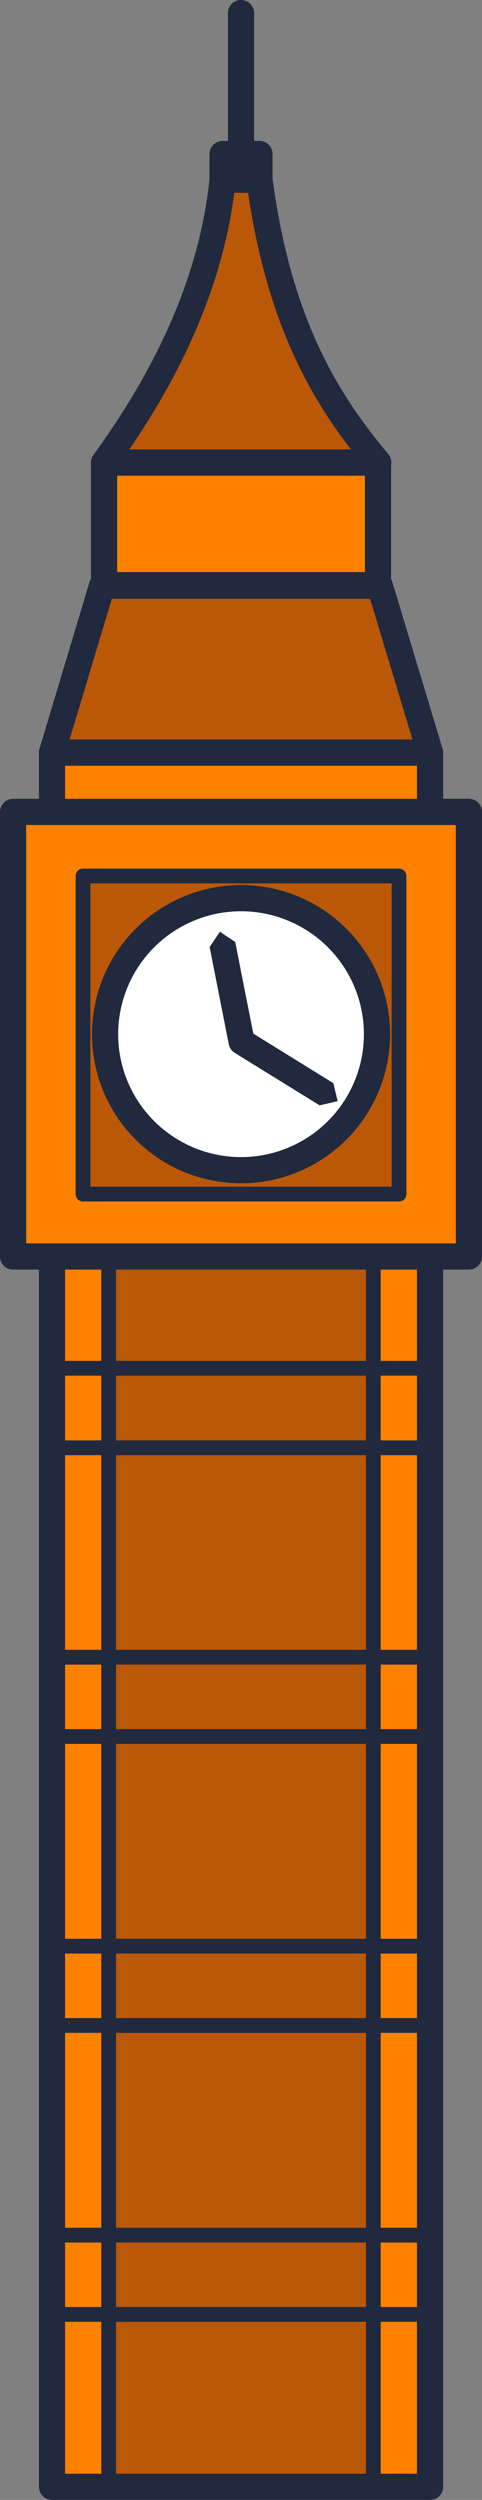
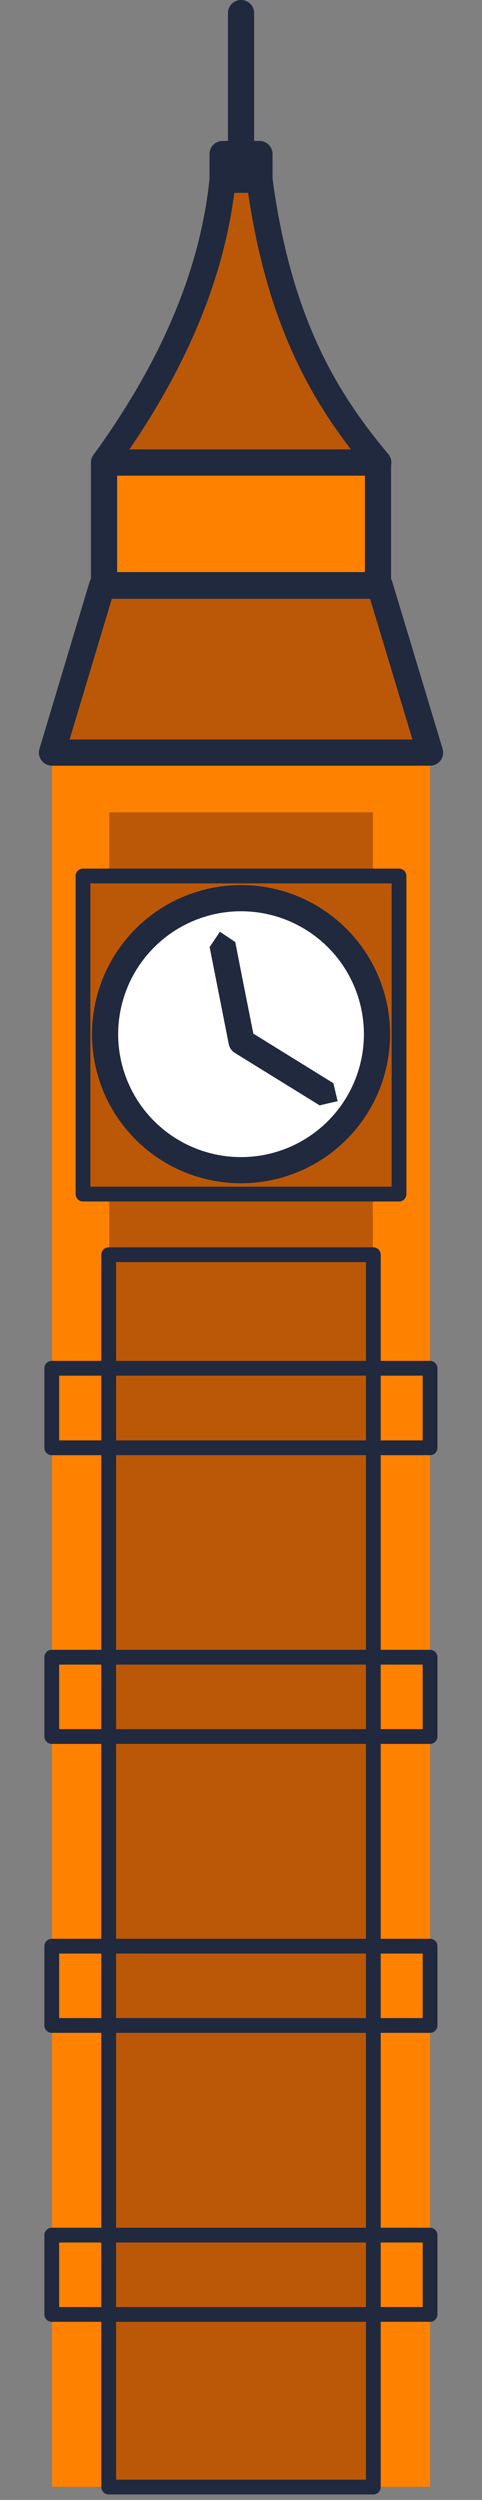
<svg xmlns="http://www.w3.org/2000/svg" viewBox="0 0 80.27 416.14">
  <rect x="0" y="0" width="80.27" height="416.14" fill="#808080" stroke="none" />
  <defs>
    <style>.cls-1,.cls-5{fill:#ff8100;}.cls-1,.cls-2,.cls-5,.cls-6,.cls-7,.cls-8,.cls-9{fill-rule:evenodd;}.cls-2,.cls-6{fill:#bb5808;}.cls-3,.cls-4{fill:none;}.cls-3,.cls-4,.cls-5,.cls-6,.cls-7,.cls-8{stroke:#20293e;stroke-linecap:round;stroke-linejoin:round;}.cls-3,.cls-5,.cls-7,.cls-8{stroke-width:4.36px;}.cls-4,.cls-6{stroke-width:2.46px;}.cls-7{fill:#f7be53;}.cls-8{fill:#fff;}.cls-9{fill:#20293e;}</style>
  </defs>
  <g id="Layer_2" data-name="Layer 2">
    <g id="Layer_1-2" data-name="Layer 1">
      <g id="Big_Ben" data-name="Big Ben">
        <polygon class="cls-1" points="71.62 125.28 8.66 125.28 8.66 413.96 71.62 413.96 71.62 125.28 71.62 125.28" />
        <polygon class="cls-2" points="62.09 135.21 18.19 135.21 18.19 413.96 62.09 413.96 62.09 135.21 62.09 135.21" />
        <polygon class="cls-1" points="62.95 76.99 17.33 76.99 17.33 97.41 62.95 97.41 62.95 76.99 62.95 76.99" />
        <polygon class="cls-2" points="8.66 125.28 17.02 97.5 63.25 97.5 71.62 125.28 8.66 125.28 8.66 125.28" />
        <path class="cls-2" d="M17.33,77Q34.72,53.08,37.07,29.91h6.14C46.36,53.51,54.14,66.44,63,77Z" />
-         <polygon class="cls-3" points="71.62 125.28 8.66 125.28 8.66 413.96 71.62 413.96 71.62 125.28 71.62 125.28" />
        <path class="cls-4" d="M62.17,208.86H18.1V414H62.17V208.86Zm9.45,18.9h-63V241h63V227.76Zm0,48.1h-63v13.2h63v-13.2Zm0,48.1h-63v13.2h63V324Zm0,48.1h-63v13.2h63v-13.2Z" />
-         <polygon class="cls-5" points="78.09 135.15 2.18 135.15 2.18 209.16 78.09 209.16 78.09 135.15 78.09 135.15" />
        <polygon class="cls-6" points="66.45 145.82 13.82 145.82 13.82 198.77 66.45 198.77 66.45 145.82 66.45 145.82" />
        <polygon class="cls-3" points="62.95 76.99 17.33 76.99 17.33 97.41 62.95 97.41 62.95 76.99 62.95 76.99" />
        <polygon class="cls-7" points="43.21 25.64 37.07 25.64 37.07 29.91 43.21 29.91 43.21 25.64 43.21 25.64" />
        <path class="cls-3" d="M40.14,25.65V2.18M8.66,125.28,17,97.5H63.25l8.37,27.78ZM17.33,77Q34.72,53.08,37.07,29.91h6.14C46.36,53.51,54.14,66.44,63,77Z" />
        <path class="cls-8" d="M40.14,149.51A22.64,22.64,0,1,1,17.5,172.15a22.65,22.65,0,0,1,22.64-22.64Z" />
        <polygon class="cls-9" points="39.18 156.81 40.48 163.45 42.19 172.06 55.52 180.31 56.23 183.3 53.23 184 39.37 175.43 39.09 175.25 38.8 175.05 38.55 174.79 38.35 174.5 38.2 174.18 38.1 173.83 36.22 164.29 34.91 157.65 36.62 155.1 39.18 156.81 39.18 156.81" />
      </g>
    </g>
  </g>
</svg>